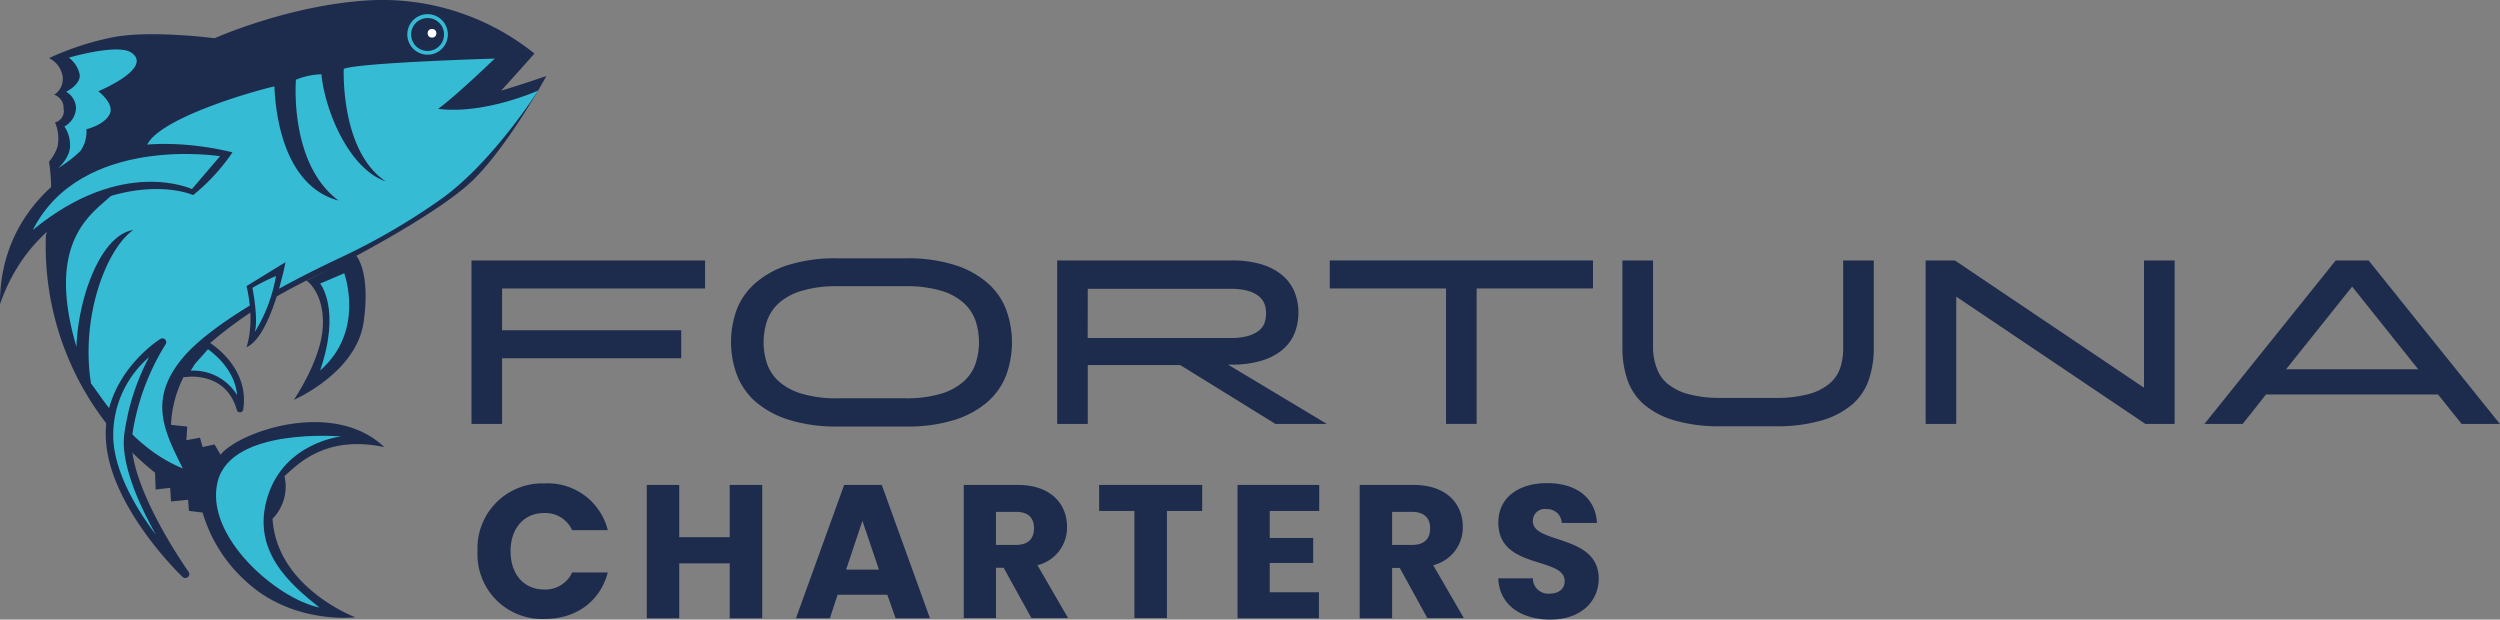
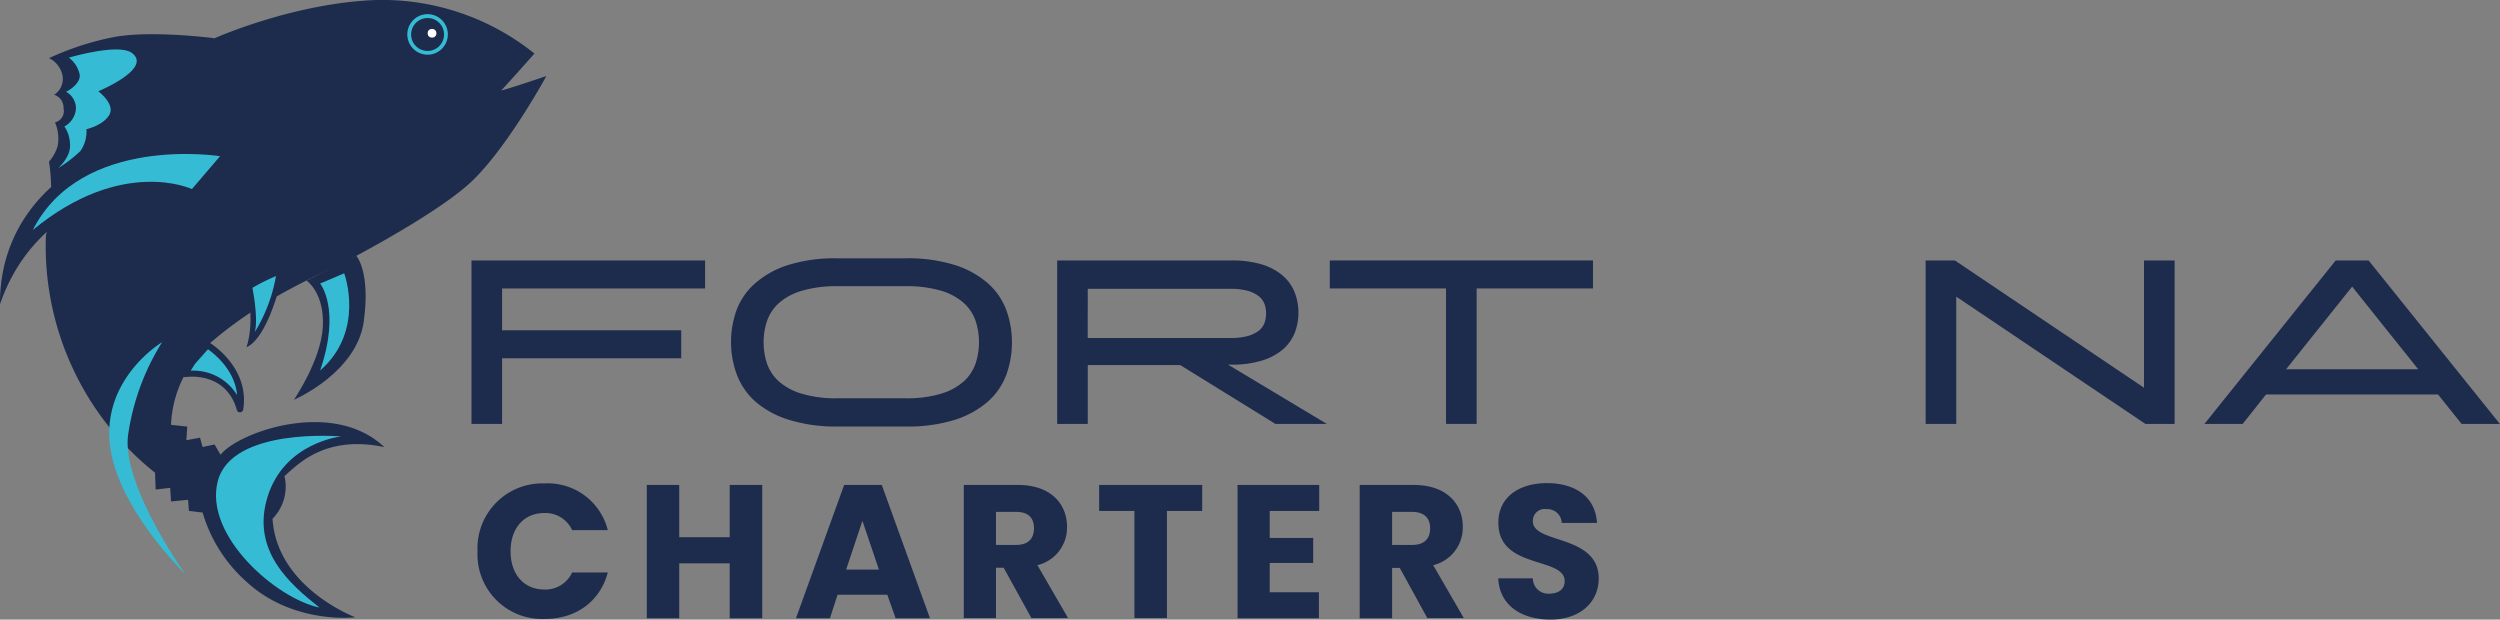
<svg xmlns="http://www.w3.org/2000/svg" width="326.84" height="81" viewBox="0 0 326.84 81">
  <rect x="0" y="0" width="326.84" height="81" fill="#808080" stroke="none" />
  <defs>
    <style>.cls-1{fill:#1d2b4d;}.cls-2{fill:#36bbd5;}.cls-3{fill:#fff;}</style>
  </defs>
  <g id="Layer_4" data-name="Layer 4">
    <path class="cls-1" d="M92.18,34.05v3.66H65.64v5.47H89.06v3.66H65.64v8.58h-4V34.05Z" />
    <path class="cls-1" d="M103.07,54.86a12.07,12.07,0,0,1-4.3-2.35A8.87,8.87,0,0,1,96.34,49a12.34,12.34,0,0,1,0-8.58A8.73,8.73,0,0,1,98.77,37a11.93,11.93,0,0,1,4.3-2.36,20.47,20.47,0,0,1,6.37-.87h9a20.47,20.47,0,0,1,6.37.87,12,12,0,0,1,4.3,2.36,8.73,8.73,0,0,1,2.43,3.48,12.49,12.49,0,0,1,0,8.58,8.87,8.87,0,0,1-2.43,3.48,12.16,12.16,0,0,1-4.3,2.35,20.47,20.47,0,0,1-6.37.87h-9A20.47,20.47,0,0,1,103.07,54.86ZM123,51.48a7.73,7.73,0,0,0,2.94-1.57,5.6,5.6,0,0,0,1.58-2.32,8.91,8.91,0,0,0,0-5.71,5.66,5.66,0,0,0-1.58-2.32A7.73,7.73,0,0,0,123,38a15.48,15.48,0,0,0-4.6-.58H109.5a15.55,15.55,0,0,0-4.61.58,7.84,7.84,0,0,0-3,1.57,5.69,5.69,0,0,0-1.59,2.32,8.91,8.91,0,0,0,0,5.71,5.62,5.62,0,0,0,1.59,2.32,7.9,7.9,0,0,0,3,1.57,15.43,15.43,0,0,0,4.6.58h8.91A15.48,15.48,0,0,0,123,51.48Z" />
    <path class="cls-1" d="M161,34.05a13.34,13.34,0,0,1,4,.53,7.66,7.66,0,0,1,2.72,1.47,5.65,5.65,0,0,1,1.54,2.17,7.2,7.2,0,0,1,.49,2.64,7.32,7.32,0,0,1-.49,2.67,5.59,5.59,0,0,1-1.54,2.15A7.64,7.64,0,0,1,165,47.13a13,13,0,0,1-4,.54h-.45l12.91,7.75h-6.72L154.3,47.73H142.21v7.69h-4V34.05Zm-18.8,10.14h18.65a8.51,8.51,0,0,0,2.28-.26,4.24,4.24,0,0,0,1.43-.69,2.3,2.3,0,0,0,.75-1,3.8,3.8,0,0,0,.21-1.27,3.6,3.6,0,0,0-.21-1.25,2.39,2.39,0,0,0-.75-1,4.06,4.06,0,0,0-1.43-.7,8.51,8.51,0,0,0-2.28-.26H142.21Z" />
    <path class="cls-1" d="M208.26,34.05v3.66H193.05V55.42h-4V37.71h-15.2V34.05Z" />
-     <path class="cls-1" d="M216.62,48.19a4.54,4.54,0,0,0,1.42,2,7.09,7.09,0,0,0,2.71,1.34,15.83,15.83,0,0,0,4.31.49h7.05a15.83,15.83,0,0,0,4.31-.49,7.09,7.09,0,0,0,2.71-1.34,4.54,4.54,0,0,0,1.42-2,7.88,7.88,0,0,0,.42-2.63V34.05h4V45.56a12.51,12.51,0,0,1-.65,4.08,7.42,7.42,0,0,1-2.15,3.22,10.74,10.74,0,0,1-4,2.1,20.76,20.76,0,0,1-6.09.77H225a20.76,20.76,0,0,1-6.09-.77,10.74,10.74,0,0,1-4-2.1,7.42,7.42,0,0,1-2.15-3.22,12.51,12.51,0,0,1-.65-4.08V34.05h4V45.56A7.88,7.88,0,0,0,216.62,48.19Z" />
    <path class="cls-1" d="M255.75,55.42h-4V34.05h3.82l24.73,16.64V34.05h4V55.42h-3.82L255.75,38.78Z" />
    <path class="cls-1" d="M296.25,51.57l-3.05,3.85h-5l17.16-21.37h4.3l17.16,21.37h-5l-3.08-3.85Zm19.9-3.29-8.64-10.81-8.64,10.81Z" />
    <path class="cls-1" d="M69.87,7A31.82,31.82,0,0,0,49.24,0C38.43.36,28.05,5,28.05,5s-8.48-1.11-13.38-.11A37.08,37.08,0,0,0,6.41,7.6,3.22,3.22,0,0,1,8.2,10.05a2.46,2.46,0,0,1-1.12,2.34,1.78,1.78,0,0,1,1.23,1.79A1.52,1.52,0,0,1,7.19,16a5.28,5.28,0,0,1,.34,3.13,5.49,5.49,0,0,1-1.12,2A25.42,25.42,0,0,1,6,30.8a37.85,37.85,0,0,0,14.27,31L20.35,64l1.9-.22.11,1.78,2.23-.22.11,1.45,1.79.22a19.43,19.43,0,0,0,5.68,9c6.14,5.69,14.28,4.69,14.28,4.69S36.19,76.85,35.63,67.82a6,6,0,0,0,1.56-5.58c1.54-1.29,5.13-5.46,13.05-3.79-6.69-6.35-19-2-21.41,1l-.78-1.34-1.56.33-.34-1.22-1.78.33.11-1.78-2.12-.23A15,15,0,0,1,27.6,44.74c4.23-3.61,9-6.58,16.4-9.93,0,0,13.16-6.69,17.84-11.26S71.43,9.94,71.43,9.94s-4.24,1.45-5.91,1.9C67.08,10.16,69.87,7,69.87,7Z" />
    <path class="cls-1" d="M40.08,36.68s2.35,1.59,2.13,6-3.79,9.59-3.79,9.59,8.23-3.52,9.14-10.26c.9-6.58-1-8.6-1-8.6Z" />
    <path class="cls-2" d="M44.61,57.06s-14.3-1.26-16.14,5.85,7.69,15.38,13.3,16.52c-3.77-3-9-7.4-6.78-14.51S44.61,57.06,44.61,57.06Z" />
    <path class="cls-2" d="M41.85,37.07s2.76,3.32,0,11.37C47.8,43.26,45,35.73,45,35.73Z" />
    <path class="cls-2" d="M24.21,48.9s5.59-.87,7.14,4.6c.88-5.35-4.21-8.35-4.21-8.35l-1.92,2.16Z" />
    <path class="cls-1" d="M31.35,53.9a.38.38,0,0,1-.38-.29c-1.43-5.06-6.48-4.35-6.7-4.31a.4.4,0,0,1-.39-.18.39.39,0,0,1,0-.43l1-1.6,2-2.21a.41.41,0,0,1,.5-.08c.06,0,5.32,3.21,4.41,8.77a.41.41,0,0,1-.38.33ZM25,48.46a6.69,6.69,0,0,1,6,3.2c-.3-3.29-2.95-5.38-3.81-6l-1.69,1.9-.56.89Z" />
    <path class="cls-2" d="M9,7.54s6.5-1.93,8.25-.61c2.73,2.06-4.4,5-4.4,5s2.24,1.67,1.45,3.07-3,1.89-3,1.89a4.52,4.52,0,0,1-.78,2.85A17.89,17.89,0,0,1,7.58,22s1.73-1.48,1.57-3.16a4.19,4.19,0,0,0-.73-2.3,2.91,2.91,0,0,0,1.51-2.29A2.49,2.49,0,0,0,8.64,12s1.84-.89,1.79-2.17A3.64,3.64,0,0,0,9,7.54Z" />
-     <path class="cls-2" d="M70.35,11.84s-7,3.16-13.07,2.39c2.38-1.72,7.4-6.57,7.4-6.57S47.15,8.17,44.94,9c0,0-.47,10.73,5.48,14.71-4.68-1.59-7.9-9-8.4-14a9.53,9.53,0,0,0-3.33.71s-.93,11,5.59,15.81c-8.2-2.18-8.33-14.1-8.41-14.93-1.33.25-13.93,3.64-16.44,7.28,0,0-2.7,5-5.18,7.26S6,31.85,10,45.35c.17-6.13,3.07-14.61,7.42-15.28-3.5,2.45-6.92,11.32-5.52,20.07,1.39,1.73,5.24,8.37,12,11.1-2.46-4.91-4.52-9-.06-14.39s16.62-11.26,20.52-13.1a86,86,0,0,0,13.5-7.86C64.57,21,70.35,11.84,70.35,11.84Z" />
    <path class="cls-2" d="M55.9,7.15A2.65,2.65,0,1,1,58.55,4.5,2.65,2.65,0,0,1,55.9,7.15Zm0-4.79A2.15,2.15,0,1,0,58.05,4.5,2.14,2.14,0,0,0,55.9,2.36Z" />
    <circle class="cls-3" cx="56.48" cy="4.35" r="0.57" />
    <path class="cls-1" d="M30.39,19.92s-10.26-2.79-17.51.5S-.06,30.37,0,39.76c4.85-14,19.07-16.66,25.26-14.26A25.77,25.77,0,0,0,30.39,19.92Z" />
    <path class="cls-2" d="M28.77,20.42l-3.68,4.3S16,20.42,4.29,30.07C10.65,17.52,28.77,20.42,28.77,20.42Z" />
    <path class="cls-1" d="M32.23,37.4s1.17,4.35,0,8c3.29-1.51,5.1-11.13,5.1-11.13Z" />
    <path class="cls-2" d="M33.3,43.43c.52-1.68-.3-5.8-.3-5.8a26.27,26.27,0,0,1,3.08-1.54A20.72,20.72,0,0,1,33.3,43.43Z" />
    <path class="cls-2" d="M21.19,44.74s-7.58,4.51-6.86,13,9.88,17.29,9.88,17.29S16,63.58,16.73,57A31.12,31.12,0,0,1,21.19,44.74Z" />
-     <path class="cls-1" d="M24.21,75.57a.49.49,0,0,1-.34-.14c-.38-.36-9.3-9-10-17.6s7-13.48,7.1-13.52a.5.5,0,0,1,.68.7,30.94,30.94,0,0,0-4.38,12c-.7,6.34,7.31,17.64,7.39,17.75a.51.51,0,0,1-.08.67A.52.52,0,0,1,24.21,75.57ZM19.49,46.69a13.45,13.45,0,0,0-4.66,11.05c.37,4.4,3.09,8.91,5.56,12.18-2.2-3.93-4.58-9.19-4.16-13A30.14,30.14,0,0,1,19.49,46.69Z" />
    <path class="cls-1" d="M71.2,63.2a8.08,8.08,0,0,1,8.26,6.11H74.8a3.85,3.85,0,0,0-3.65-2.24c-2.61,0-4.4,1.94-4.4,5s1.79,5,4.4,5a3.84,3.84,0,0,0,3.65-2.23h4.66c-1,3.77-4.12,6.08-8.26,6.08a8.45,8.45,0,0,1-8.77-8.86A8.48,8.48,0,0,1,71.2,63.2Z" />
    <path class="cls-1" d="M95.4,73.65H88.8v7.18H84.56V63.4H88.8v6.83h6.6V63.4h4.25V80.83H95.4Z" />
    <path class="cls-1" d="M116,77.75h-6.5l-1,3.08h-4.44l6.3-17.43h4.92l6.3,17.43h-4.49Zm-3.25-9.66-2.13,6.38h4.29Z" />
    <path class="cls-1" d="M133.09,63.4c4.27,0,6.41,2.46,6.41,5.49a5.06,5.06,0,0,1-3.87,5l4,6.91h-4.79l-3.63-6.58h-1v6.58H126V63.4Zm-.25,3.52h-2.63v4.32h2.63c1.59,0,2.34-.82,2.34-2.18S134.43,66.92,132.84,66.92Z" />
    <path class="cls-1" d="M143.7,63.4h13.47v3.4h-4.61v14h-4.25v-14H143.7Z" />
    <path class="cls-1" d="M172.47,66.8H166v3.53h5.68V73.6H166v3.83h6.43v3.4H161.79V63.4h10.68Z" />
    <path class="cls-1" d="M184.83,63.4c4.27,0,6.41,2.46,6.41,5.49a5.06,5.06,0,0,1-3.87,5l4,6.91H186.6L183,74.25h-1v6.58h-4.24V63.4Zm-.24,3.52H182v4.32h2.64c1.58,0,2.33-.82,2.33-2.18S186.17,66.92,184.59,66.92Z" />
    <path class="cls-1" d="M202.68,81c-3.74,0-6.67-1.86-6.8-5.39h4.52a2,2,0,0,0,2.16,2c1.24,0,2-.62,2-1.64,0-3.23-8.72-1.49-8.67-7.67,0-3.3,2.71-5.14,6.36-5.14,3.8,0,6.35,1.89,6.53,5.21h-4.6a1.89,1.89,0,0,0-2-1.81,1.54,1.54,0,0,0-1.78,1.59c0,3,8.61,1.66,8.61,7.5C209,78.57,206.75,81,202.68,81Z" />
  </g>
</svg>